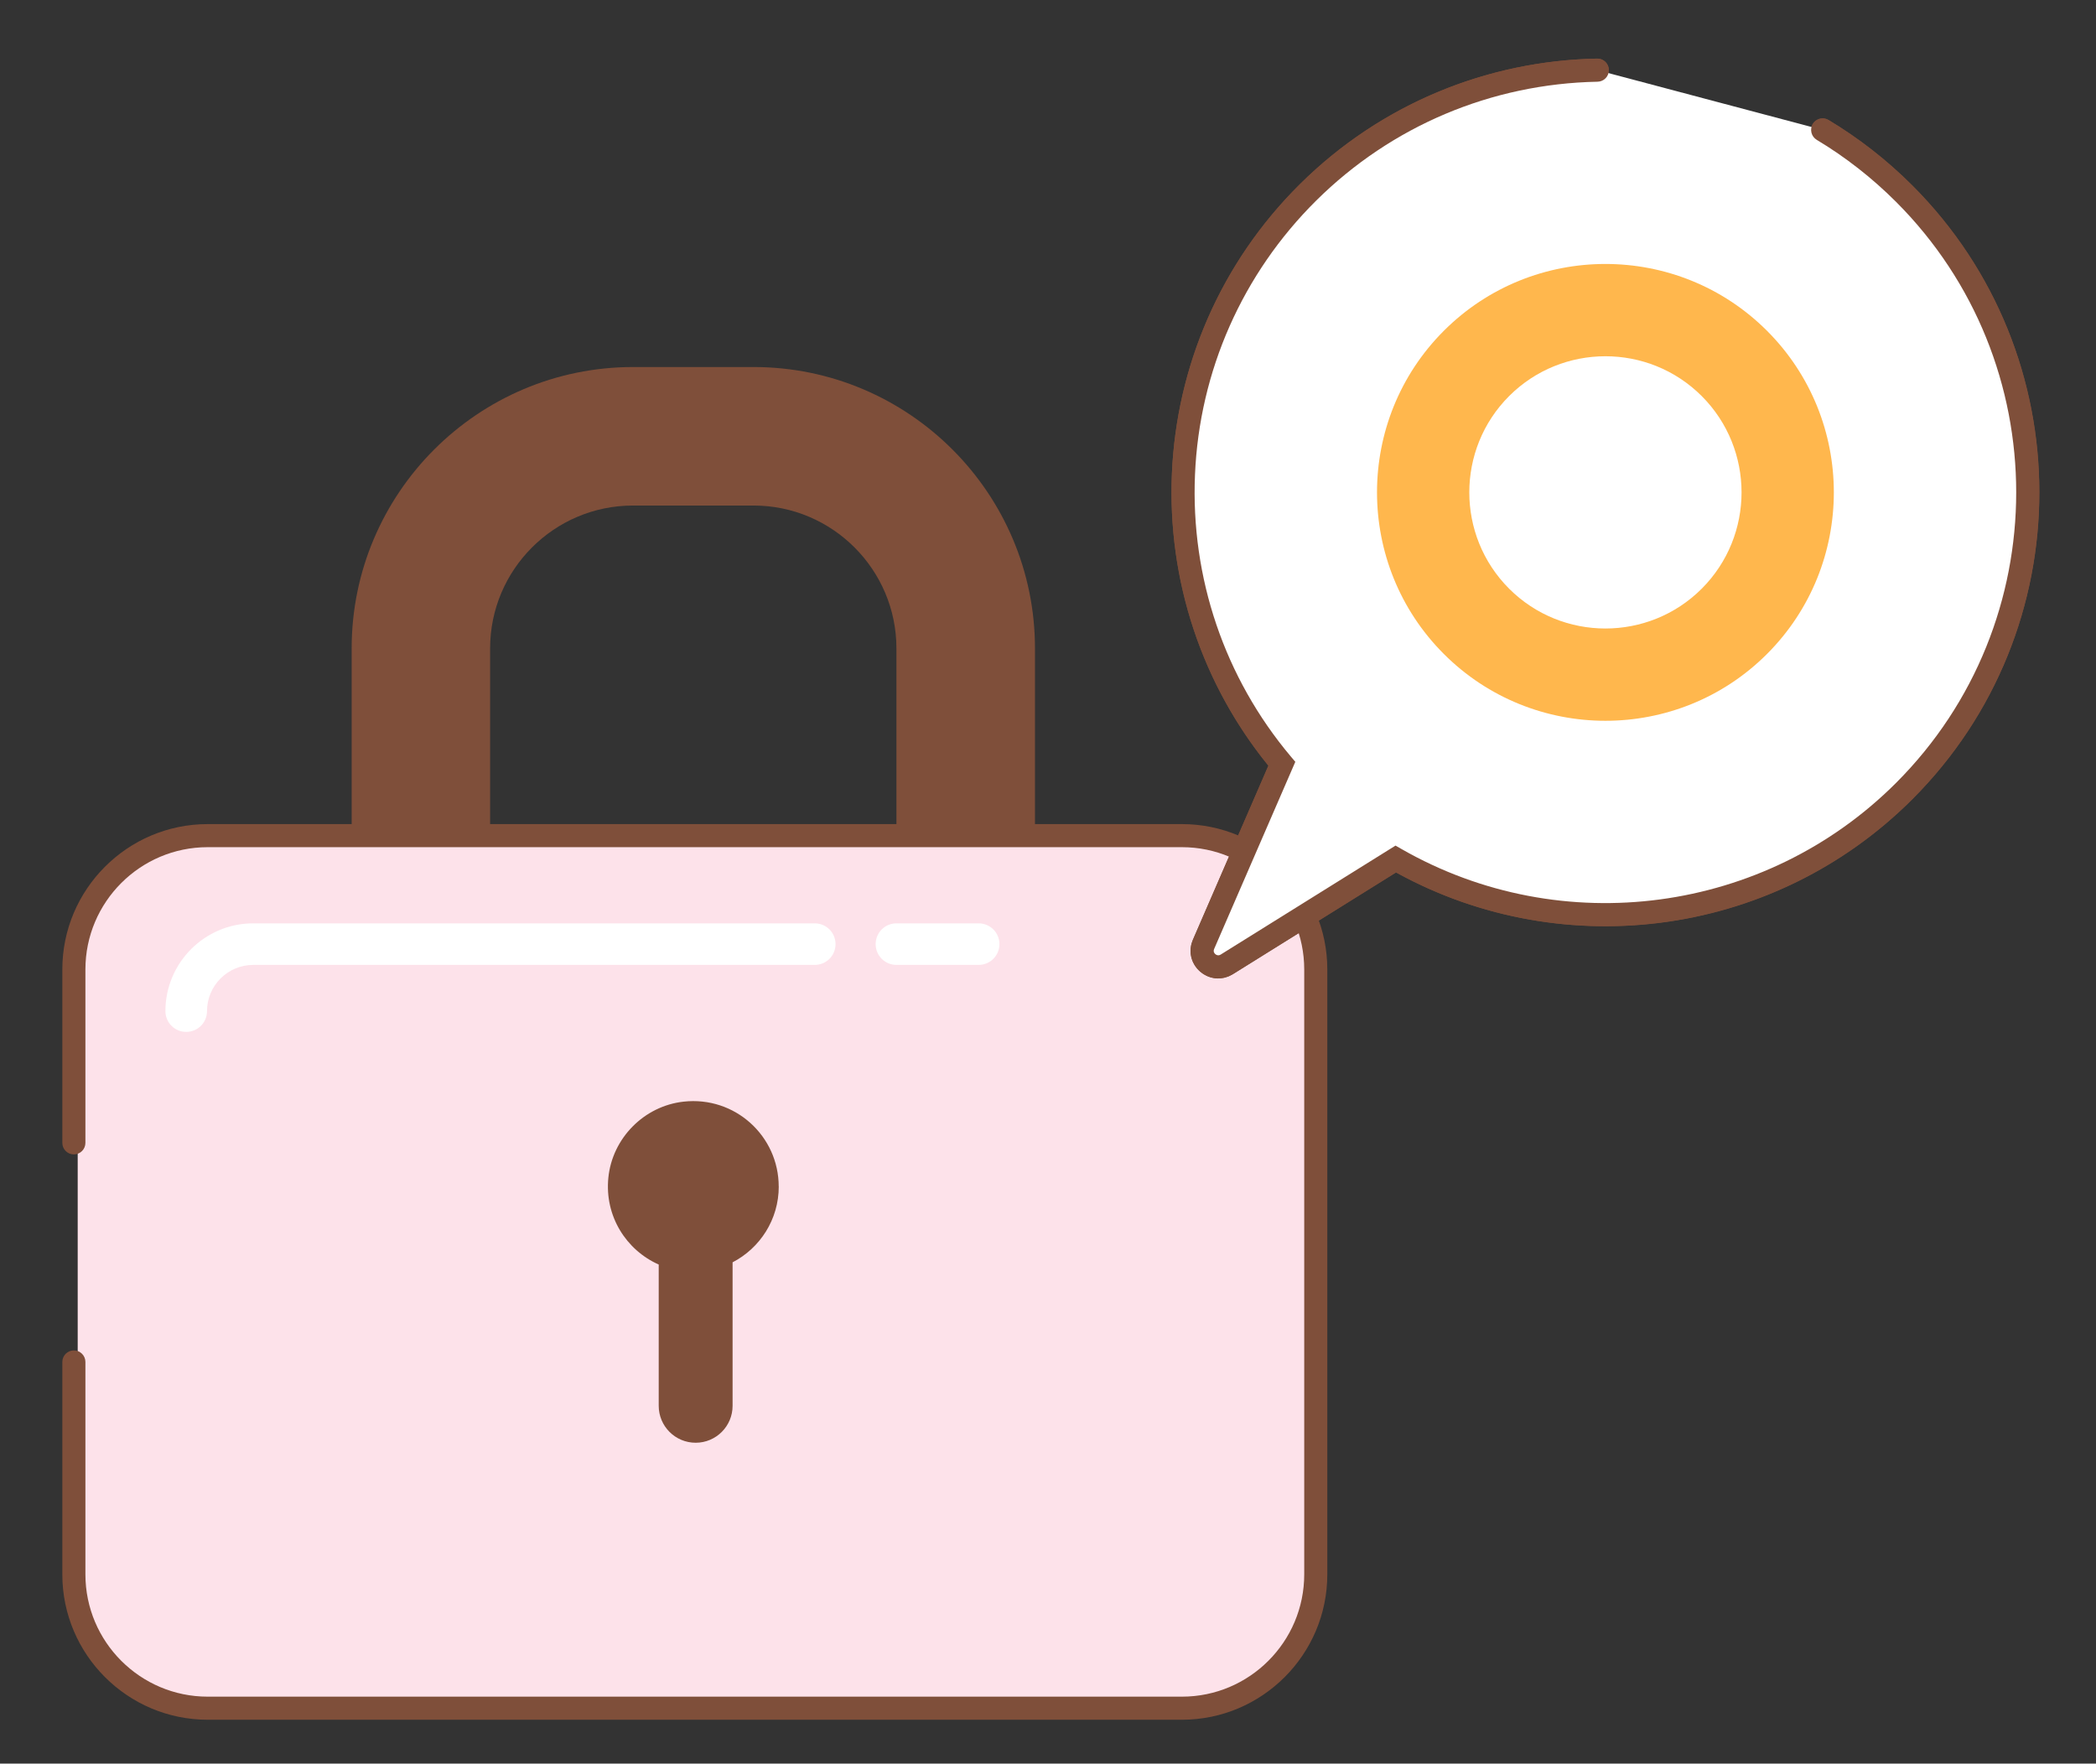
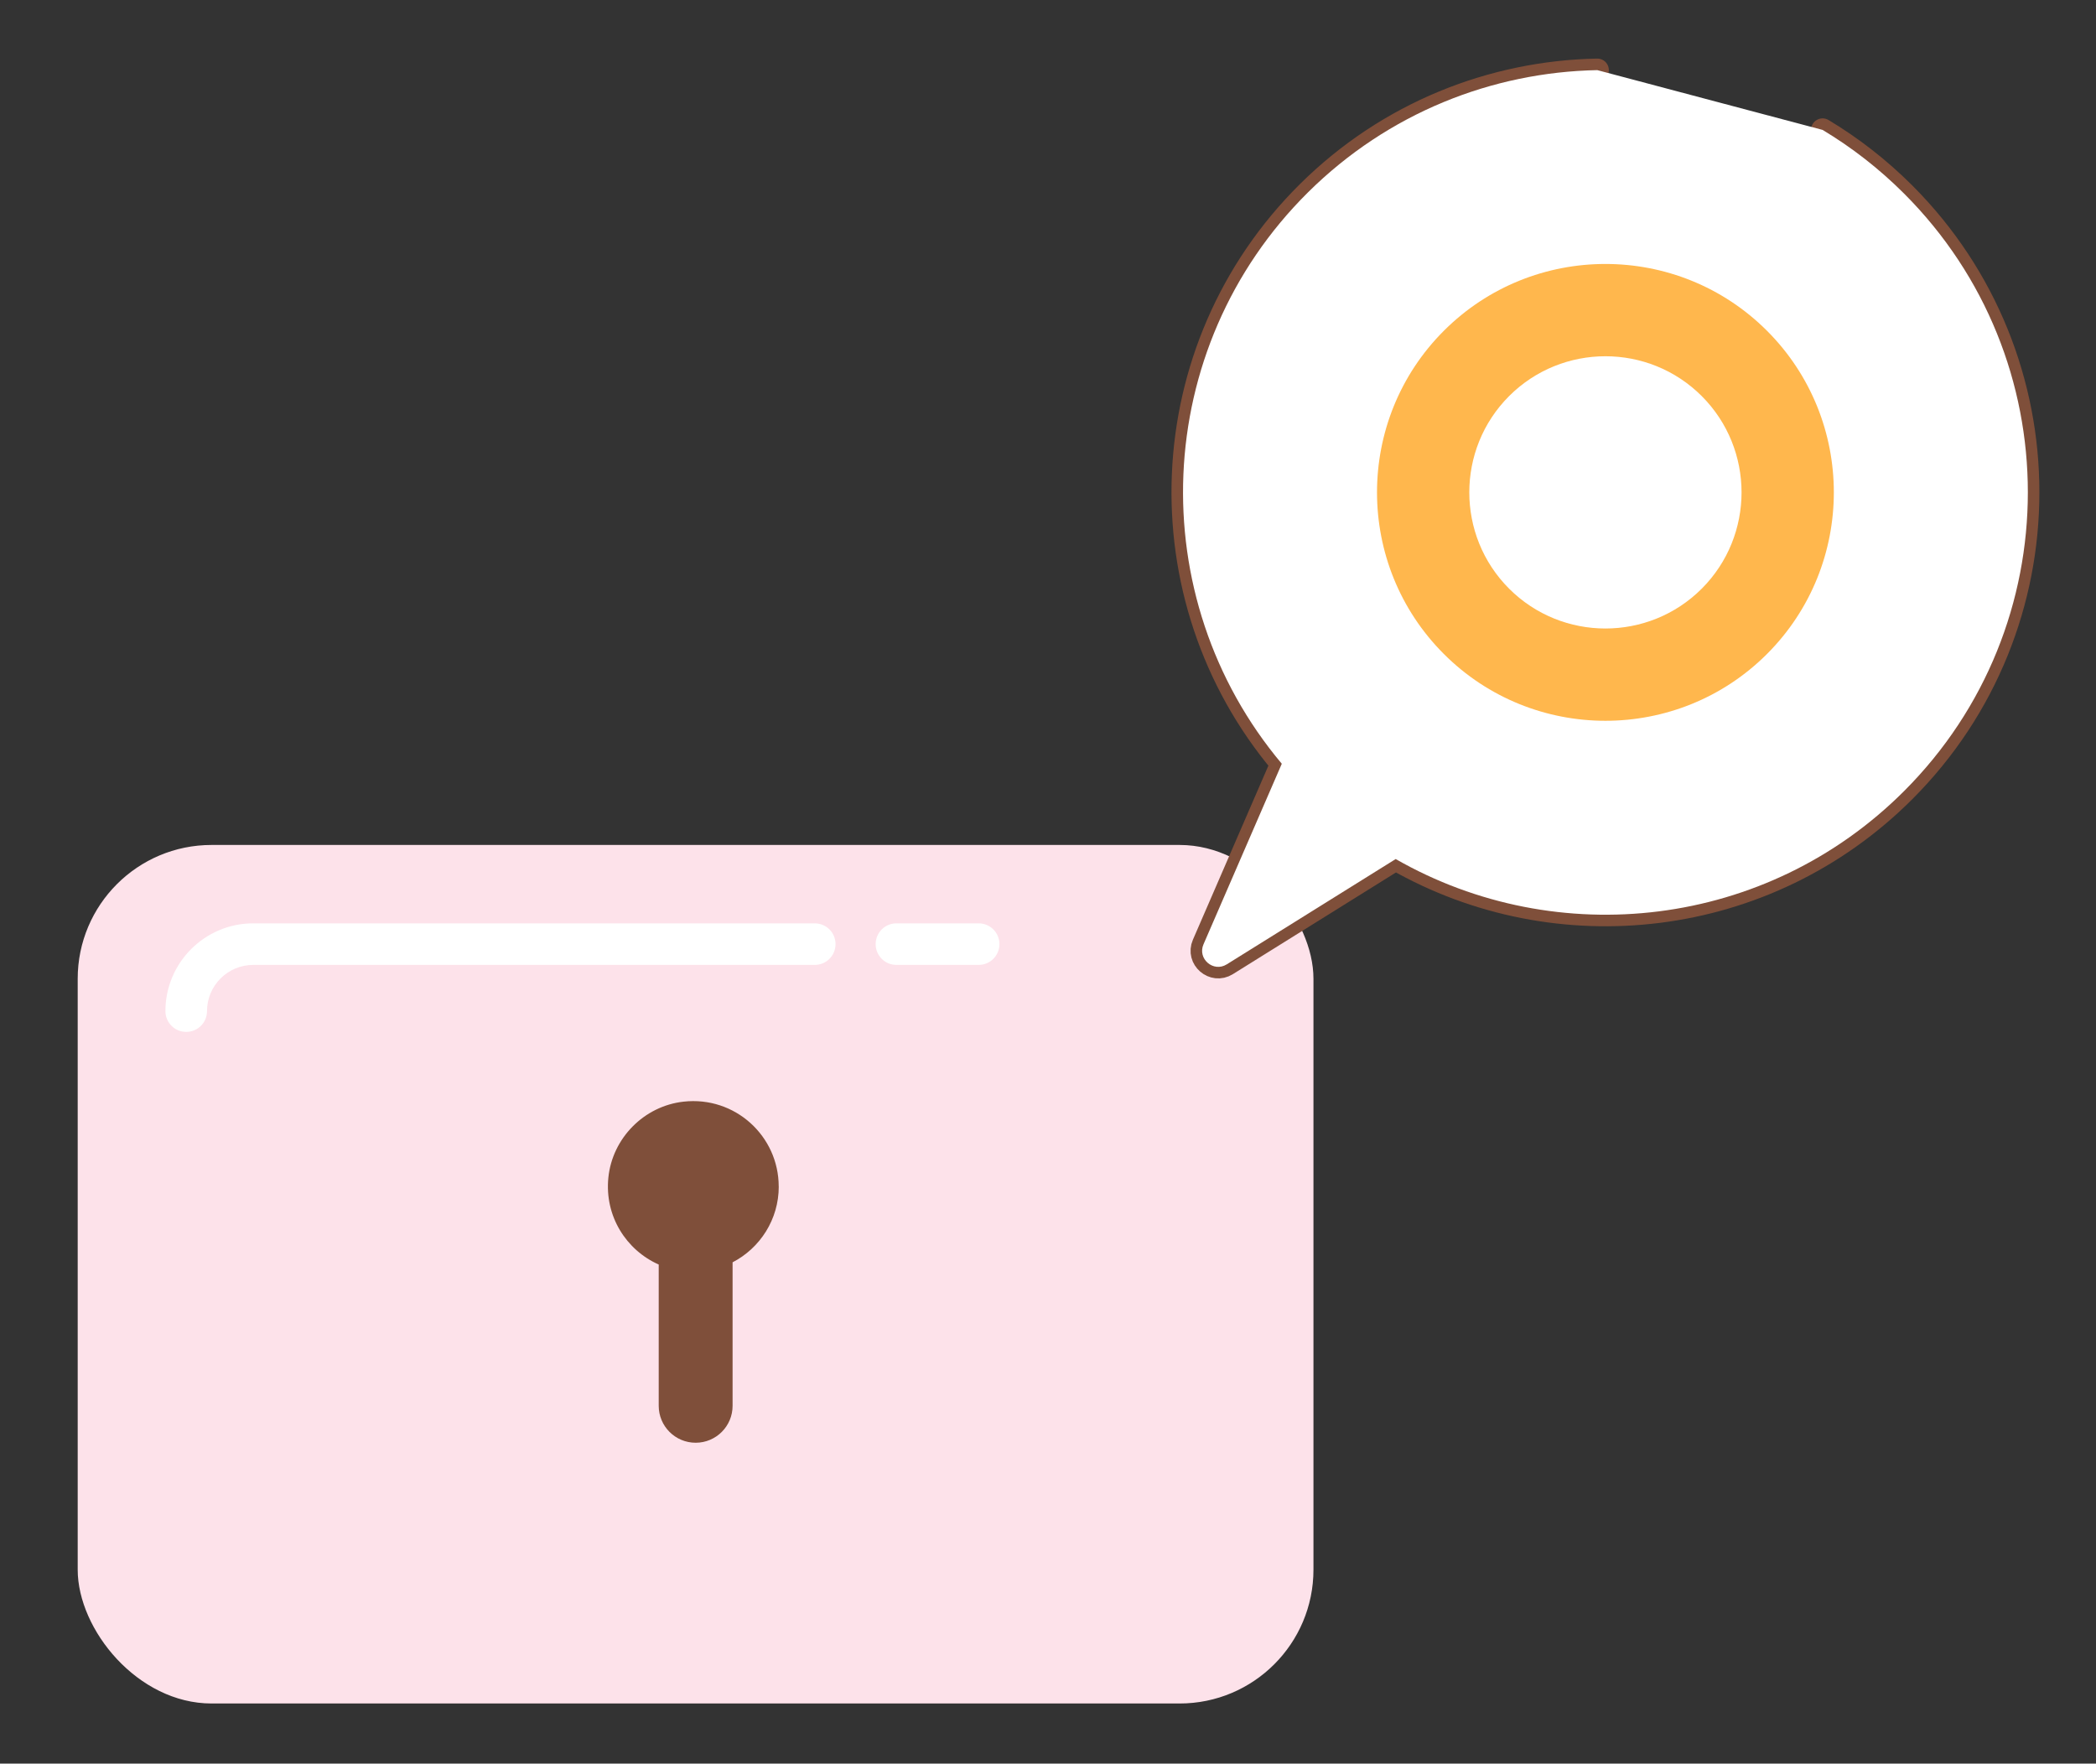
<svg xmlns="http://www.w3.org/2000/svg" id="Layer_2" viewBox="0 0 454 382">
  <rect x="0" y="0" width="454" height="382" fill="#333333" stroke="none" />
  <defs>
    <style>.cls-1,.cls-2{fill:none;}.cls-3{fill:#fff;}.cls-4{fill:#ffb74d;}.cls-5{fill:#fde2ea;}.cls-6{fill:#7f4f3a;}.cls-2{stroke:#7f4f3a;stroke-linecap:round;stroke-miterlimit:10;stroke-width:5px;}</style>
  </defs>
  <g id="PC">
    <g>
      <rect class="cls-1" width="454" height="382" />
-       <path class="cls-6" d="m209.17,253.5h-118c-8.28,0-15-6.72-15-15v-98.05c0-33.61,27.34-60.95,60.95-60.95h26.11c33.61,0,60.95,27.34,60.95,60.95v98.05c0,8.28-6.72,15-15,15Zm-103-30h88v-83.05c0-17.06-13.88-30.95-30.95-30.95h-26.11c-17.06,0-30.95,13.88-30.95,30.95v83.05Z" />
      <rect class="cls-5" x="16.83" y="183.02" width="267.67" height="185.96" rx="28.99" ry="28.99" />
      <path class="cls-3" d="m40.33,223.51c-2.49,0-4.5-2.01-4.5-4.5,0-10.48,8.53-19.01,19.01-19.01h121.64c2.49,0,4.5,2.01,4.5,4.5s-2.01,4.5-4.5,4.5H54.85c-5.52,0-10.01,4.49-10.01,10.01,0,2.49-2.01,4.5-4.5,4.5Z" />
-       <path class="cls-6" d="m256.01,372.5H44.99c-17.36,0-31.49-14.13-31.49-31.49v-46.01c0-1.38,1.12-2.5,2.5-2.5s2.5,1.12,2.5,2.5v46.01c0,14.61,11.88,26.49,26.49,26.49h211.02c14.61,0,26.49-11.88,26.49-26.49v-131.02c0-14.61-11.88-26.49-26.49-26.49H44.99c-14.61,0-26.49,11.88-26.49,26.49v37.56c0,1.38-1.12,2.5-2.5,2.5s-2.5-1.12-2.5-2.5v-37.56c0-17.36,14.13-31.49,31.49-31.49h211.02c17.36,0,31.49,14.13,31.49,31.49v131.02c0,17.36-14.13,31.49-31.49,31.49Z" />
      <path class="cls-6" d="m168.67,257c0-10.91-9.45-19.62-20.61-18.38-8.56.95-15.44,7.92-16.29,16.49-.83,8.34,3.89,15.68,10.91,18.79v30.6c0,4.42,3.58,8,8,8h0c4.42,0,8-3.58,8-8v-31.08c5.94-3.08,10-9.27,10-16.42Z" />
      <path class="cls-2" d="m345.98,15.19c-22.71.43-45.29,9.25-62.66,26.47-34.1,33.81-35.98,87.72-5.68,123.77l-16.96,39.11c-1.36,3.13,2.14,6.15,5.04,4.34l36.59-22.81c34.95,20.02,80.28,15.12,110.13-14.73,35.73-35.73,35.73-93.67,0-129.4-5.42-5.42-11.37-10.03-17.66-13.8" />
      <g>
        <g>
          <path class="cls-3" d="m345.98,15.19c-22.71.43-45.29,9.25-62.66,26.47-34.1,33.81-35.98,87.72-5.68,123.77l-16.96,39.11c-1.36,3.13,2.14,6.15,5.04,4.34l36.59-22.81c34.95,20.02,80.28,15.12,110.13-14.73,35.73-35.73,35.73-93.67,0-129.4-5.42-5.42-11.37-10.03-17.66-13.8" />
-           <path class="cls-6" d="m263.86,211.94c-1.38,0-2.75-.5-3.89-1.47-2.02-1.75-2.65-4.46-1.58-6.91l16.35-37.71c-14.47-17.8-21.88-40.2-20.9-63.24,1.01-23.71,10.86-45.99,27.73-62.71,17.23-17.08,40.09-26.74,64.37-27.2h.05c1.36,0,2.47,1.09,2.5,2.45.03,1.38-1.07,2.52-2.45,2.55-22.99.44-44.64,9.58-60.95,25.75-15.97,15.84-25.3,36.92-26.25,59.37-.95,22.31,6.41,43.98,20.73,61.01l1,1.18-17.58,40.53c-.25.58.05.96.26,1.13.2.17.62.42,1.16.09l37.86-23.6,1.3.74c34.74,19.89,78.79,14.01,107.12-14.32,34.7-34.7,34.7-91.16,0-125.86-5.18-5.18-10.96-9.7-17.18-13.43-1.18-.71-1.57-2.25-.86-3.43.71-1.18,2.25-1.57,3.43-.86,6.57,3.94,12.68,8.71,18.15,14.18,36.65,36.65,36.65,96.28,0,132.93-29.57,29.57-75.34,35.99-111.83,15.86l-35.33,22.02c-1,.62-2.09.93-3.18.93Z" />
        </g>
        <path class="cls-4" d="m382.74,141.65c-19.3,19.3-50.7,19.3-70,0-19.3-19.3-19.3-50.7,0-70,19.3-19.3,50.7-19.3,70,0,19.3,19.3,19.3,50.7,0,70Zm-55.86-55.86c-11.5,11.5-11.5,30.22,0,41.72,11.5,11.5,30.22,11.5,41.72,0,11.5-11.5,11.5-30.22,0-41.72s-30.22-11.5-41.72,0Z" />
      </g>
      <path class="cls-3" d="m211.98,209h-17.81c-2.49,0-4.5-2.01-4.5-4.5s2.01-4.5,4.5-4.5h17.81c2.49,0,4.5,2.01,4.5,4.5s-2.01,4.5-4.5,4.5Z" />
    </g>
  </g>
</svg>